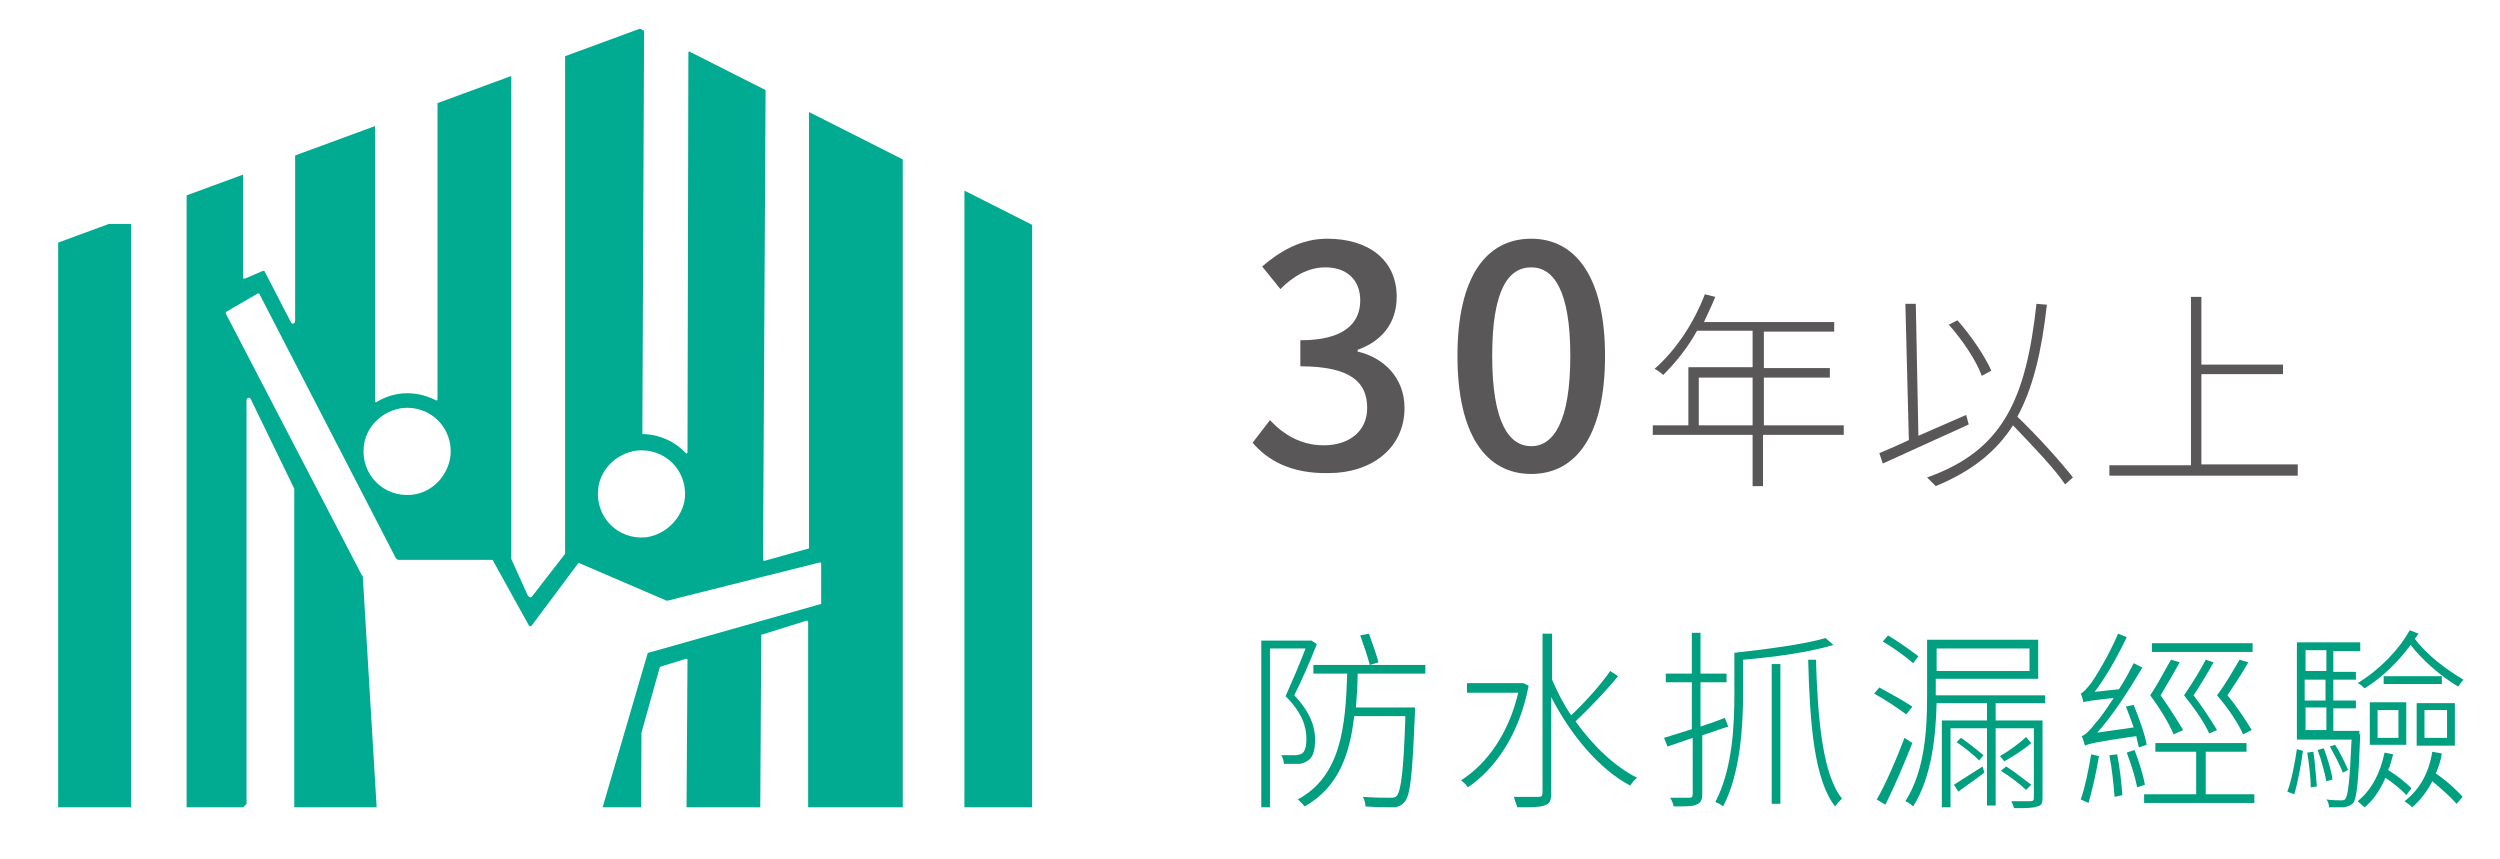
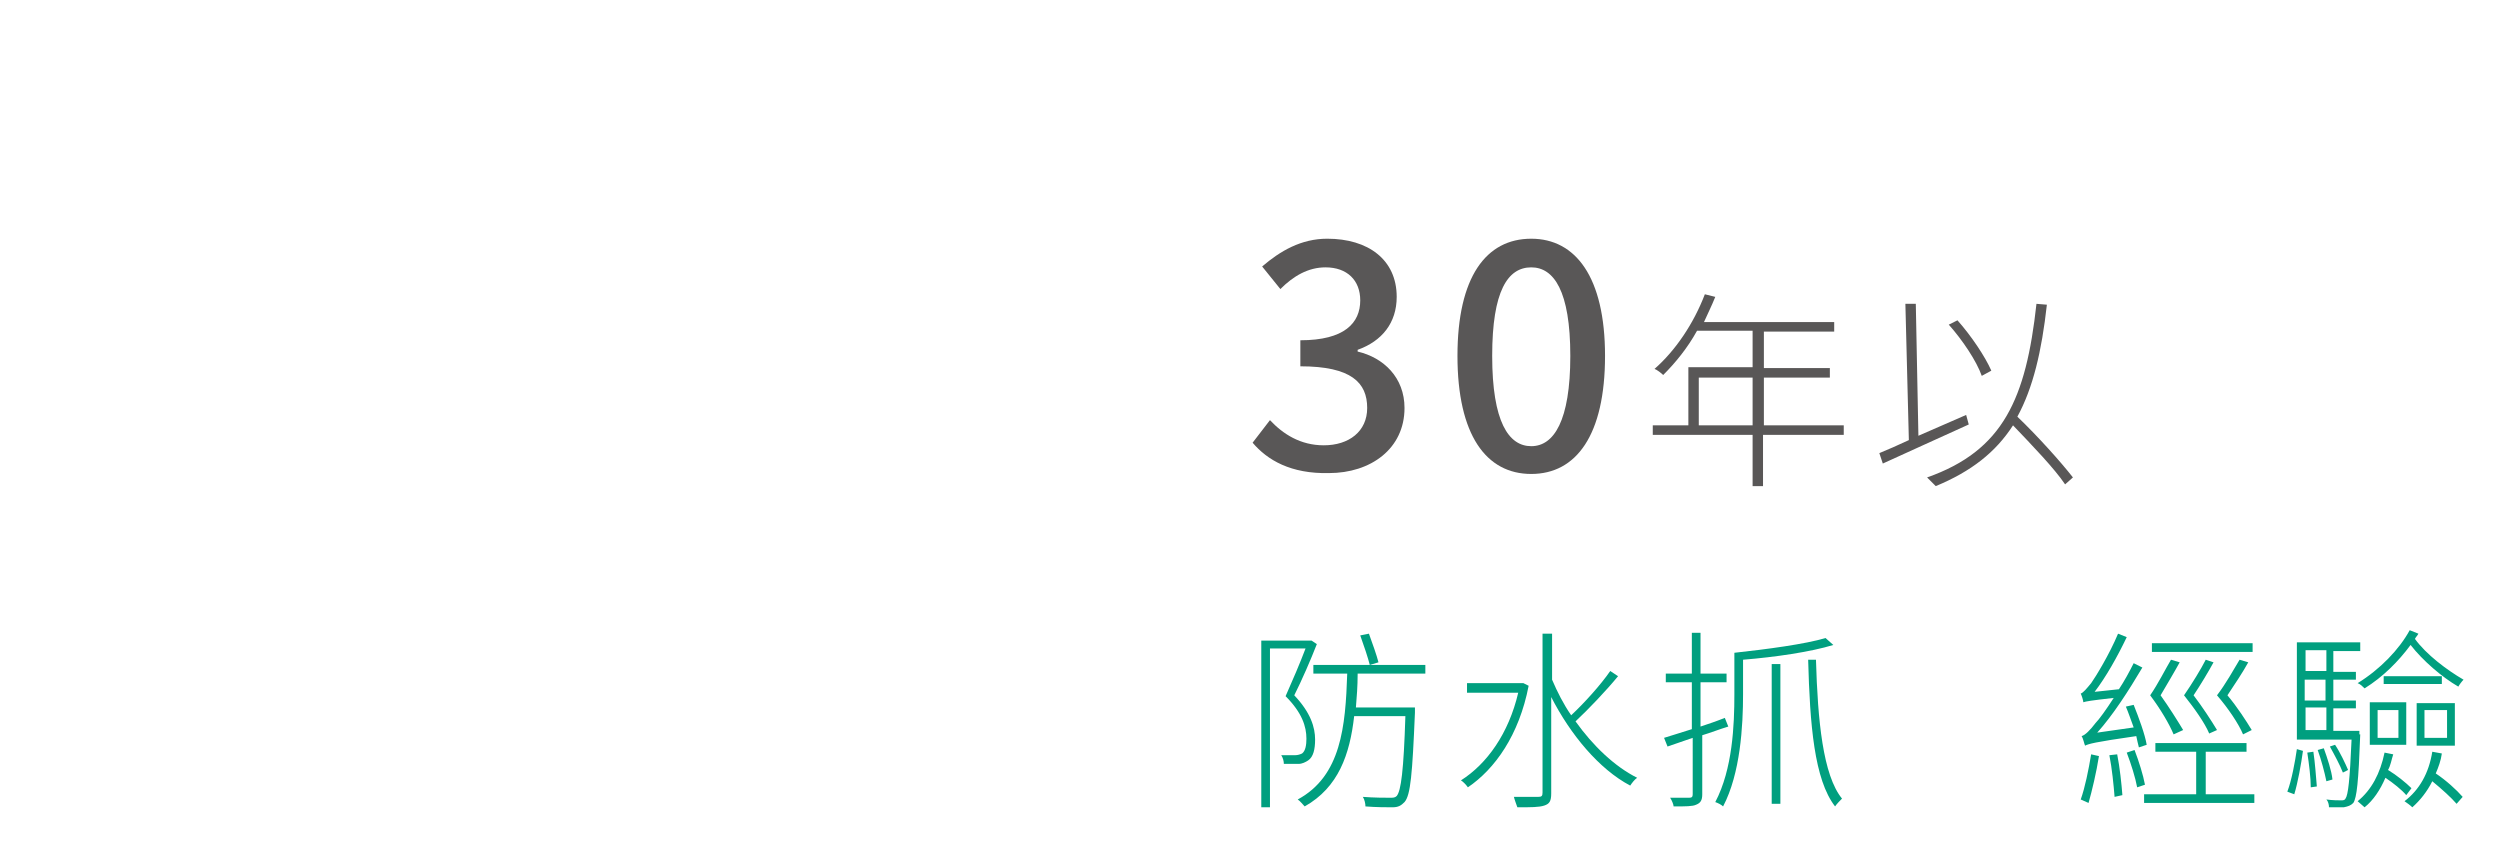
<svg xmlns="http://www.w3.org/2000/svg" xmlns:xlink="http://www.w3.org/1999/xlink" version="1.1" id="圖層_1" x="0px" y="0px" viewBox="0 0 288 99" style="enable-background:new 0 0 288 99;" xml:space="preserve">
  <style type="text/css">
	.st0{fill:#595757;}
	.st1{fill:#009F7F;}
	.st2{clip-path:url(#SVGID_1_);fill:#00AB92;}
</style>
  <g>
    <path class="st0" d="M144.3,51l2-2.6c1.5,1.6,3.5,2.9,6.2,2.9c2.9,0,5-1.6,5-4.3c0-2.9-1.8-4.8-7.7-4.8v-3c5.1,0,6.9-2,6.9-4.6   c0-2.3-1.5-3.8-4-3.8c-2,0-3.7,1-5.2,2.5l-2.1-2.6c2.1-1.8,4.5-3.2,7.5-3.2c4.7,0,8,2.4,8,6.7c0,3-1.7,5.1-4.5,6.1v0.2   c3,0.7,5.4,3,5.4,6.5c0,4.7-3.9,7.5-8.7,7.5C148.7,54.6,146,53,144.3,51z" />
    <path class="st0" d="M167.9,41c0-9.1,3.3-13.5,8.5-13.5c5.1,0,8.5,4.4,8.5,13.5c0,9.1-3.3,13.6-8.5,13.6   C171.2,54.6,167.9,50.1,167.9,41z M180.9,41c0-7.5-1.9-10.2-4.5-10.2c-2.7,0-4.5,2.7-4.5,10.2c0,7.6,1.9,10.4,4.5,10.4   C179,51.4,180.9,48.5,180.9,41z" />
    <path class="st0" d="M212.3,50.1h-9.2V56h-1.2v-5.9h-11.5V49h4.1v-6.7h7.4v-4.2h-6.4c-1.1,2-2.5,3.7-3.9,5.1   c-0.2-0.2-0.7-0.6-1-0.7c2.4-2.1,4.5-5.2,5.8-8.6l1.2,0.3c-0.4,1-0.9,2-1.3,2.9h15v1.1h-8.1v4.2h7.6v1.1h-7.6V49h9.2V50.1z    M201.9,49v-5.5h-6.2V49H201.9z" />
    <path class="st0" d="M226.8,48.9c-3.5,1.6-7.3,3.3-9.9,4.5l-0.4-1.2c1-0.4,2.1-0.9,3.4-1.5L219.5,35l1.2,0l0.3,15.2   c1.8-0.8,3.7-1.6,5.5-2.4L226.8,48.9z M237.9,55.8c-1.2-1.8-3.8-4.5-6-6.8c-2,3.1-4.8,5.3-8.9,7c-0.2-0.2-0.7-0.7-1-1   c8.8-3.1,11.4-9.1,12.6-20l1.2,0.1c-0.6,5.4-1.6,9.6-3.4,12.9c2.3,2.2,5,5.2,6.4,7L237.9,55.8z M228.3,43.3   c-0.6-1.7-2.2-4.1-3.8-5.9l1-0.5c1.6,1.8,3.2,4.2,3.9,5.8L228.3,43.3z" />
-     <path class="st0" d="M264.7,53.6v1.2H243v-1.2h9.4V34.2h1.2V42h9.4v1.1h-9.4v10.4H264.7z" />
  </g>
  <g>
    <path class="st1" d="M151.7,74.2c-0.7,1.8-1.7,4.1-2.6,5.9c1.9,2,2.4,3.7,2.4,5.1c0,1.1-0.2,2-0.8,2.4c-0.3,0.2-0.7,0.4-1.1,0.4   c-0.5,0-1.2,0-1.7,0c0-0.3-0.1-0.7-0.3-1c0.6,0,1.2,0,1.6,0c0.3,0,0.6-0.1,0.8-0.2c0.4-0.3,0.5-1,0.5-1.7c0-1.4-0.5-3-2.4-4.9   c0.8-1.8,1.7-3.9,2.3-5.5h-4.1V93h-1V73.8h5.6l0.2,0L151.7,74.2z M156.4,77.7c0,1.3-0.1,2.6-0.2,3.8h6.8v0.6   c-0.3,7.1-0.5,9.5-1.2,10.3c-0.4,0.4-0.7,0.6-1.4,0.6c-0.6,0-1.9,0-3.1-0.1c0-0.3-0.1-0.8-0.3-1.1c1.3,0.1,2.6,0.1,3.1,0.1   c0.4,0,0.6,0,0.8-0.2c0.5-0.6,0.8-2.9,1-9.2H156c-0.5,4.4-1.8,8.2-5.7,10.4c-0.2-0.2-0.5-0.6-0.8-0.8c5-2.7,5.5-8.4,5.7-14.5h-3.9   v-1h12.9v1H156.4z M157.8,76.6c-0.2-0.8-0.7-2.3-1.1-3.4l1-0.2c0.4,1.1,0.9,2.5,1.1,3.3L157.8,76.6z" />
    <path class="st1" d="M176.1,79c-1.1,5.7-3.9,9.6-7,11.7c-0.2-0.3-0.6-0.7-0.8-0.8c3-1.9,5.5-5.4,6.6-10.1h-5.9v-1.1h6.3l0.2,0   L176.1,79z M186.4,77.9c-1.4,1.7-3.4,3.8-4.9,5.2c2,2.8,4.5,5.2,7.1,6.5c-0.3,0.2-0.6,0.6-0.8,0.9c-3.6-1.9-6.9-5.9-9.1-10.2v11.1   c0,0.9-0.2,1.2-0.8,1.4c-0.6,0.2-1.5,0.2-3.1,0.2c-0.1-0.3-0.3-0.8-0.4-1.2c1.3,0,2.4,0,2.8,0c0.4,0,0.5-0.1,0.5-0.5V73h1.1v5.3   c0.6,1.4,1.3,2.8,2.2,4.1c1.5-1.4,3.4-3.5,4.5-5.1L186.4,77.9z" />
    <path class="st1" d="M199.1,83.7c-1,0.3-2,0.7-3,1v6.8c0,0.7-0.2,1-0.7,1.2c-0.4,0.2-1.2,0.2-2.6,0.2c0-0.2-0.2-0.7-0.4-1   c1.1,0,2,0,2.2,0c0.3,0,0.4-0.1,0.4-0.4V85l-2.9,1l-0.4-1c0.9-0.3,2-0.6,3.2-1v-5.4h-3v-1h3v-4.7h1v4.7h3v1h-3v5.1   c0.9-0.3,1.8-0.6,2.8-1L199.1,83.7z M211.2,74.3c-2.6,0.8-6.7,1.4-10.4,1.7v4c0,3.6-0.3,9.1-2.3,12.9c-0.2-0.2-0.6-0.4-0.9-0.5   c2-3.8,2.2-8.9,2.2-12.4v-4.8c3.7-0.4,8.2-1,10.5-1.7L211.2,74.3z M204.1,76.5h1v16.1h-1V76.5z M209.2,76c0.2,7,0.8,13.3,3,16   c-0.2,0.2-0.6,0.6-0.8,0.9c-2.4-3.1-2.9-9.4-3.1-16.9L209.2,76z" />
-     <path class="st1" d="M219.6,82.3c-0.8-0.6-2.4-1.7-3.7-2.4l0.6-0.7c1.3,0.7,2.9,1.6,3.8,2.2L219.6,82.3z M220.3,85.6   c-0.9,2.3-2.1,5.1-3.1,7.1l-1-0.6c1-1.7,2.3-4.7,3.2-7.1L220.3,85.6z M220.4,76.4c-0.8-0.7-2.3-1.8-3.5-2.5l0.6-0.7   c1.2,0.7,2.7,1.8,3.5,2.4L220.4,76.4z M229.9,81v2h5.4v8.9c0,0.6-0.1,0.9-0.6,1c-0.5,0.2-1.3,0.2-2.7,0.2c0-0.2-0.2-0.6-0.3-0.8   c1.1,0,2,0,2.2,0c0.3,0,0.4-0.1,0.4-0.4v-8h-4.4v8.9h-1v-8.9h-4.2V93h-1V83h5.2v-2h-5.8c-0.1,3.6-0.5,8.4-2.7,11.9   c-0.2-0.2-0.6-0.5-0.9-0.6c2.3-3.6,2.5-8.5,2.5-12.1v-6.5h12.8v4.5h-11.8v1.9h12.6V81H229.9z M223.1,74.7v2.6h10.7v-2.6H223.1z    M225.1,90.4c0.8-0.5,2-1.3,3.3-2.1l0.2,0.7c-1,0.8-2.1,1.5-3,2.2L225.1,90.4z M225.9,85c0.9,0.6,2,1.5,2.6,2l-0.5,0.6   c-0.6-0.6-1.7-1.5-2.6-2.1L225.9,85z M234,85.6c-0.9,0.8-2.2,1.6-3.1,2.1l-0.5-0.6c0.9-0.5,2.3-1.5,3-2.2L234,85.6z M233.4,91   c-0.6-0.6-1.9-1.6-2.9-2.2l0.6-0.5c1,0.6,2.2,1.6,2.9,2.1L233.4,91z" />
    <path class="st1" d="M241.8,87.1c-0.3,1.9-0.8,4-1.2,5.4c-0.2-0.1-0.7-0.3-0.9-0.4c0.5-1.4,0.9-3.4,1.2-5.2L241.8,87.1z    M246.4,86.1c-0.1-0.4-0.2-0.8-0.3-1.3c-4.9,0.7-5.5,0.9-5.9,1.1c-0.1-0.2-0.2-0.8-0.4-1.1c0.4-0.1,1-0.7,1.6-1.5   c0.4-0.4,1.2-1.5,2.1-2.9c-2.7,0.3-3.2,0.4-3.5,0.5c0-0.2-0.2-0.8-0.3-1c0.3-0.1,0.7-0.6,1.2-1.2c0.5-0.7,2.1-3.3,3.1-5.7l1,0.4   c-1.1,2.3-2.4,4.6-3.7,6.3l2.8-0.3c0.6-0.9,1.2-2,1.7-3l1,0.5c-1.6,2.7-3.4,5.5-5.2,7.5l4.2-0.6c-0.3-0.8-0.6-1.7-0.9-2.4l0.9-0.2   c0.6,1.5,1.3,3.4,1.5,4.6L246.4,86.1z M243.9,86.9c0.3,1.5,0.5,3.4,0.6,4.7l-0.9,0.2c-0.1-1.3-0.3-3.3-0.6-4.8L243.9,86.9z    M245.9,86.4c0.5,1.3,1,2.9,1.2,4l-0.9,0.3c-0.2-1.1-0.7-2.7-1.2-4L245.9,86.4z M259.7,91.5v1H247v-1h6v-4.9h-4.7v-1h10.5v1h-4.7   v4.9H259.7z M250.4,84.6c-0.5-1.2-1.5-2.9-2.7-4.5c0.9-1.3,1.8-3.1,2.4-4.1l1,0.3c-0.6,1.1-1.5,2.6-2.2,3.8c1,1.4,2,3,2.6,4   L250.4,84.6z M259.5,75.1h-11.6v-1h11.6V75.1z M255,76.3c-0.6,1.1-1.5,2.6-2.3,3.8c1,1.3,2.1,3,2.7,4l-0.9,0.4   c-0.5-1.2-1.7-2.9-2.9-4.4c0.9-1.3,2-3.1,2.5-4.1L255,76.3z M258.4,84.6c-0.5-1.2-1.7-3-3-4.5c1-1.3,2-3.1,2.6-4.1l1,0.3   c-0.6,1.1-1.6,2.6-2.4,3.8c1.1,1.3,2.2,3,2.8,4L258.4,84.6z" />
    <path class="st1" d="M263.5,91.2c0.5-1.3,0.9-3.5,1.1-4.9l0.7,0.2c-0.2,1.5-0.6,3.7-1,5L263.5,91.2z M271.9,84.6   c-0.2,5.5-0.4,7.3-0.8,7.9c-0.3,0.3-0.6,0.4-1.1,0.5c-0.4,0-1,0-1.7,0c0-0.3-0.1-0.7-0.3-0.9c0.7,0.1,1.4,0.1,1.7,0.1   c0.2,0,0.4,0,0.5-0.2c0.3-0.4,0.5-2.1,0.7-6.8h-6.3V74h7.3v1h-3.1v2.4h2.6v0.9h-2.6v2.4h2.6v0.9h-2.6v2.6h3V84.6z M265.6,74.9v2.4   h2.4v-2.4H265.6z M267.9,78.3h-2.4v2.4h2.4V78.3z M265.6,84.1h2.4v-2.6h-2.4V84.1z M266.5,86.6c0.2,1.3,0.3,2.9,0.4,4l-0.7,0.1   c0-1.1-0.2-2.7-0.4-4L266.5,86.6z M267.7,86.2c0.4,1.1,0.9,2.6,1,3.6l-0.7,0.2c-0.2-1-0.6-2.5-1-3.6L267.7,86.2z M269.9,89   c-0.3-0.8-1-2.1-1.5-3l0.6-0.2c0.6,0.9,1.2,2.2,1.5,2.9L269.9,89z M277.2,91.6c-0.5-0.6-1.5-1.4-2.4-2c-0.6,1.4-1.4,2.6-2.4,3.4   c-0.2-0.2-0.6-0.5-0.8-0.7c1.6-1.3,2.6-3.2,3.1-5.6l1,0.2c-0.2,0.6-0.3,1.3-0.6,1.8c1,0.6,2.1,1.5,2.7,2.1L277.2,91.6z M278.6,73   c-0.1,0.2-0.3,0.4-0.4,0.6c1.3,1.8,3.7,3.6,5.6,4.7c-0.2,0.2-0.5,0.6-0.6,0.8c-1.9-1.1-4.1-3-5.5-4.8c-1.4,1.9-3.2,3.7-5.3,5   c-0.2-0.2-0.5-0.5-0.8-0.6c2.6-1.6,4.8-3.9,6-6.1L278.6,73z M273,80.9h4.2v4.9H273V80.9z M273.9,85h2.4v-3.2h-2.4V85z M281.3,78.8   h-6.7v-0.9h6.7V78.8z M281.3,86.8c-0.1,0.8-0.4,1.6-0.7,2.3c1.2,0.8,2.4,1.9,3.1,2.7l-0.7,0.8c-0.6-0.7-1.7-1.7-2.8-2.6   c-0.6,1.2-1.4,2.2-2.3,3c-0.2-0.2-0.6-0.5-0.9-0.7c1.7-1.3,2.8-3.2,3.2-5.7L281.3,86.8z M282.8,85.9h-4.4v-4.9h4.4V85.9z    M281.9,81.8h-2.6V85h2.6V81.8z" />
  </g>
  <g>
    <defs>
-       <polygon id="SVGID_3_" points="118.9,93 0.4,93 0.3,30.3 74,3.2 118.9,25.9   " />
-     </defs>
+       </defs>
    <clipPath id="SVGID_1_">
      <use xlink:href="#SVGID_3_" style="overflow:visible;" />
    </clipPath>
-     <rect x="6.7" y="25.8" class="st2" width="8.4" height="69.6" />
    <rect x="111.1" y="21.6" class="st2" width="8.4" height="74.4" />
    <path class="st2" d="M28.3,92.7c0.1,0,0.1-0.1,0.1-0.1v-9.3v-0.5V46.1c0-0.3,0.4-0.4,0.5-0.1l5,10.3c0,0,0,0,0,0.1v41.4   c0,0.1-0.1,0.1-0.1,0.1H6.4c-0.1,0-0.1,0.1-0.1,0.1v8.5c0,0.1,0.1,0.1,0.1,0.1l37.7,0c0.1,0,0.1-0.1,0.1-0.1l-2.4-40   c0-0.1,0-0.2-0.1-0.2L26,36.1c0-0.1,0-0.1,0.1-0.2l3.6-2.1c0.1,0,0.2,0,0.2,0.1l15.7,30.4c0.1,0.1,0.2,0.2,0.3,0.2h10.8   c0,0,0.1,0,0.1,0.1l4.1,7.4c0.1,0.2,0.3,0.2,0.4,0l5.3-7.1c0,0,0.1-0.1,0.2,0l10,4.3c0,0,0.1,0,0.1,0l17.5-4.4c0.1,0,0.2,0,0.2,0.1   v4.6c0,0.1,0,0.1-0.1,0.1l-19.8,5.6c0,0-0.1,0-0.1,0.1l-9.3,31.8c0,0.1,0,0.2,0.1,0.2h8.3c0.1,0,0.1-0.1,0.1-0.1l0.1-22.8l2.1-7.5   c0,0,0-0.1,0.1-0.1l2.9-0.9c0.1,0,0.2,0,0.2,0.1L79,106.9c0,0.1,0.1,0.1,0.1,0.1h8.3c0.1,0,0.1-0.1,0.1-0.1l0.2-33.7   c0-0.1,0-0.1,0.1-0.1l5.1-1.6c0.1,0,0.2,0,0.2,0.1v34.9c0,0.1,0.1,0.1,0.1,0.1h36.4c0.1,0,0.1-0.1,0.1-0.1v-9.3   c0-0.1-0.1-0.1-0.1-0.1h-25.5c-0.1,0-0.1-0.1-0.1-0.1V3.6c0-0.1-0.1-0.1-0.1-0.1H93.3c-0.1,0-0.1,0.1-0.1,0.1v59.5   c0,0.1,0,0.1-0.1,0.1l-5,1.4c-0.1,0-0.2,0-0.2-0.1l0.3-54.7c0-0.1,0-0.1-0.1-0.1l-8.4-3.8c-0.2-0.1-0.4,0-0.4,0.2l-0.1,46   c0,0.1-0.1,0.2-0.2,0.1c-1.2-1.3-2.9-2.1-4.8-2.2C74,50.1,74,50,74,49.9c0-2.1,0.2-44.7,0.2-46.3c0,0,0-0.1-0.1-0.1l-8.6-4.6   c-0.2-0.1-0.4,0-0.4,0.2v64.6c0,0,0,0.1,0,0.1l-3.8,4.9c-0.1,0.2-0.4,0.1-0.5-0.1l-1.9-4.2c0,0,0,0,0-0.1c0-1.5,0-68.4,0-68.4   c0,0,0-0.1-0.1-0.1l-8-4.8c-0.2-0.1-0.4,0-0.4,0.2V46c0,0.1-0.1,0.2-0.2,0.1c-1-0.5-2.1-0.8-3.3-0.8c-1.3,0-2.5,0.4-3.5,1   c-0.1,0.1-0.2,0-0.2-0.1l0-36.4c0-0.2-0.2-0.3-0.4-0.2l-8.7,5c0,0-0.1,0.1-0.1,0.1V37c0,0.3-0.4,0.4-0.5,0.1l-3-5.8   c0-0.1-0.1-0.1-0.2-0.1l-2.1,0.9c-0.1,0-0.2,0-0.2-0.1v-7.4V12.2c0-0.2-0.2-0.3-0.4-0.2l-10.4,6.5c-0.2,0.1-0.1,0.5,0.1,0.5h4.1   c0.1,0,0.1,0.1,0.1,0.1v20.5v60.1c0,0.1-0.1,0.1-0.1,0.1 M47.4,57c-3.2,0.3-5.8-2.3-5.5-5.5c0.2-2.3,2.1-4.2,4.5-4.5   c3.2-0.3,5.8,2.3,5.5,5.5C51.6,54.9,49.7,56.8,47.4,57z M74.4,61.9c-3.2,0.3-5.8-2.3-5.5-5.5c0.2-2.3,2.1-4.2,4.5-4.5   c3.2-0.3,5.8,2.3,5.5,5.5C78.6,59.7,76.7,61.6,74.4,61.9z" />
  </g>
</svg>